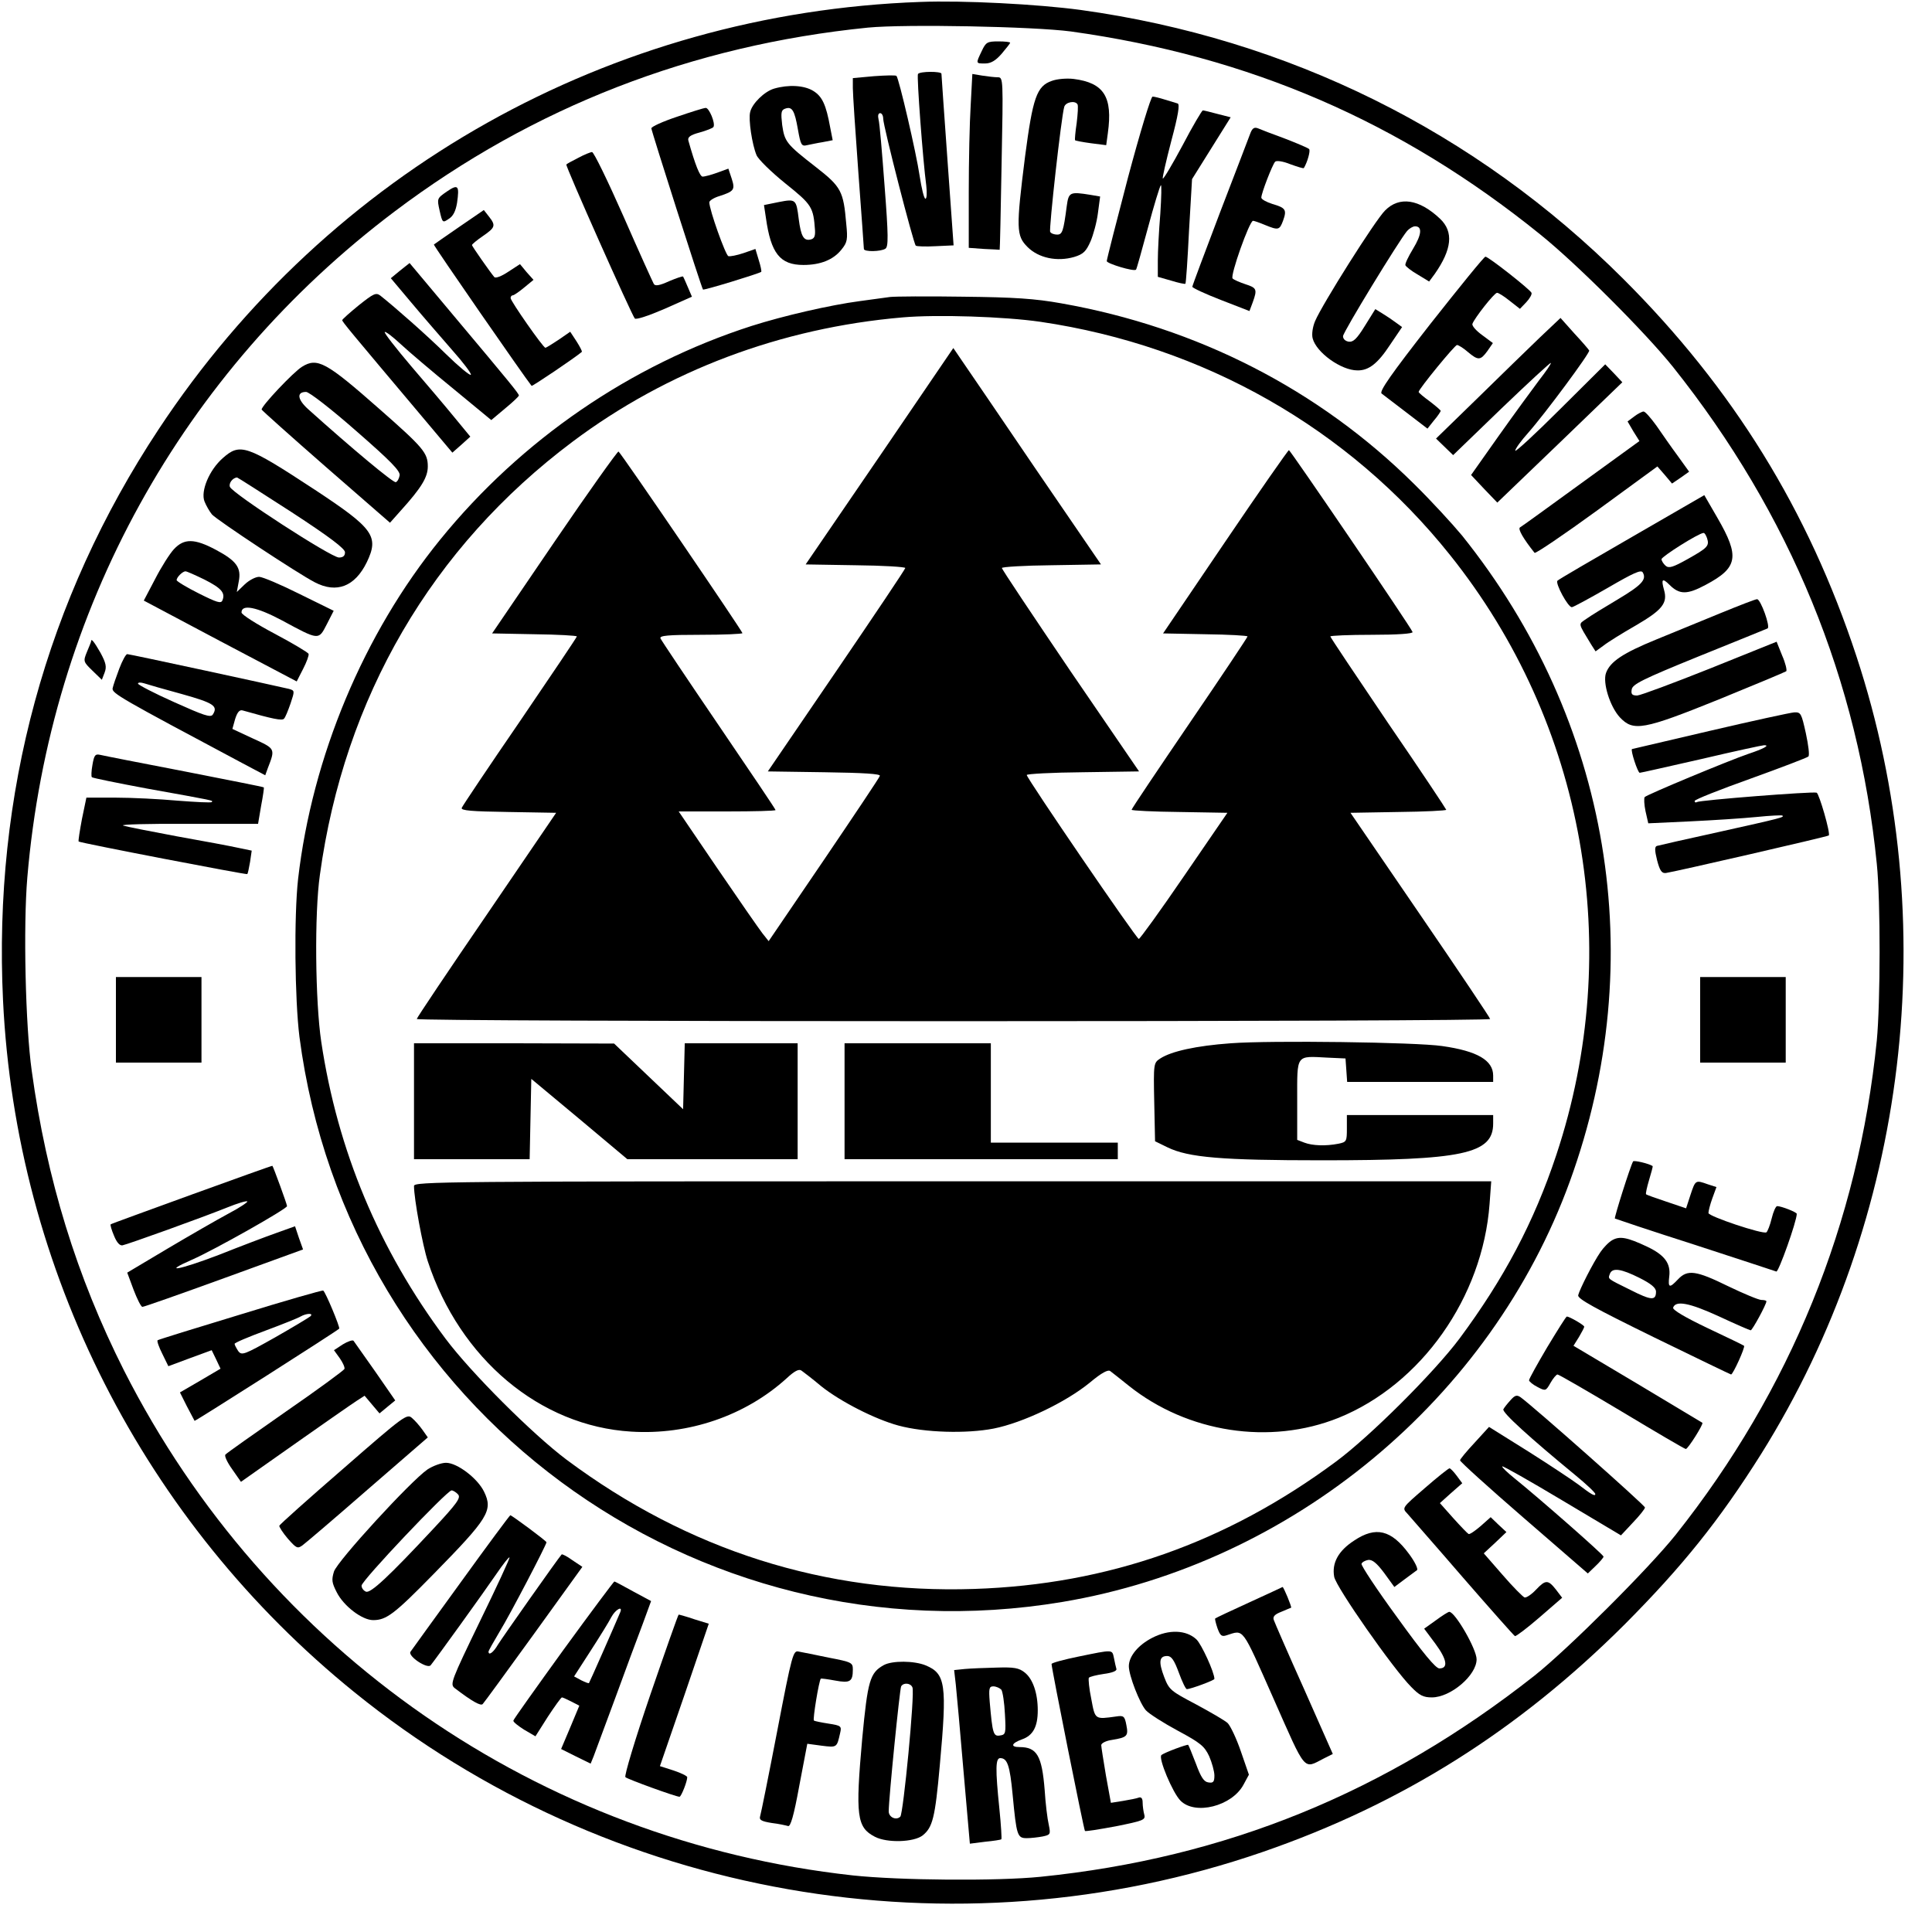
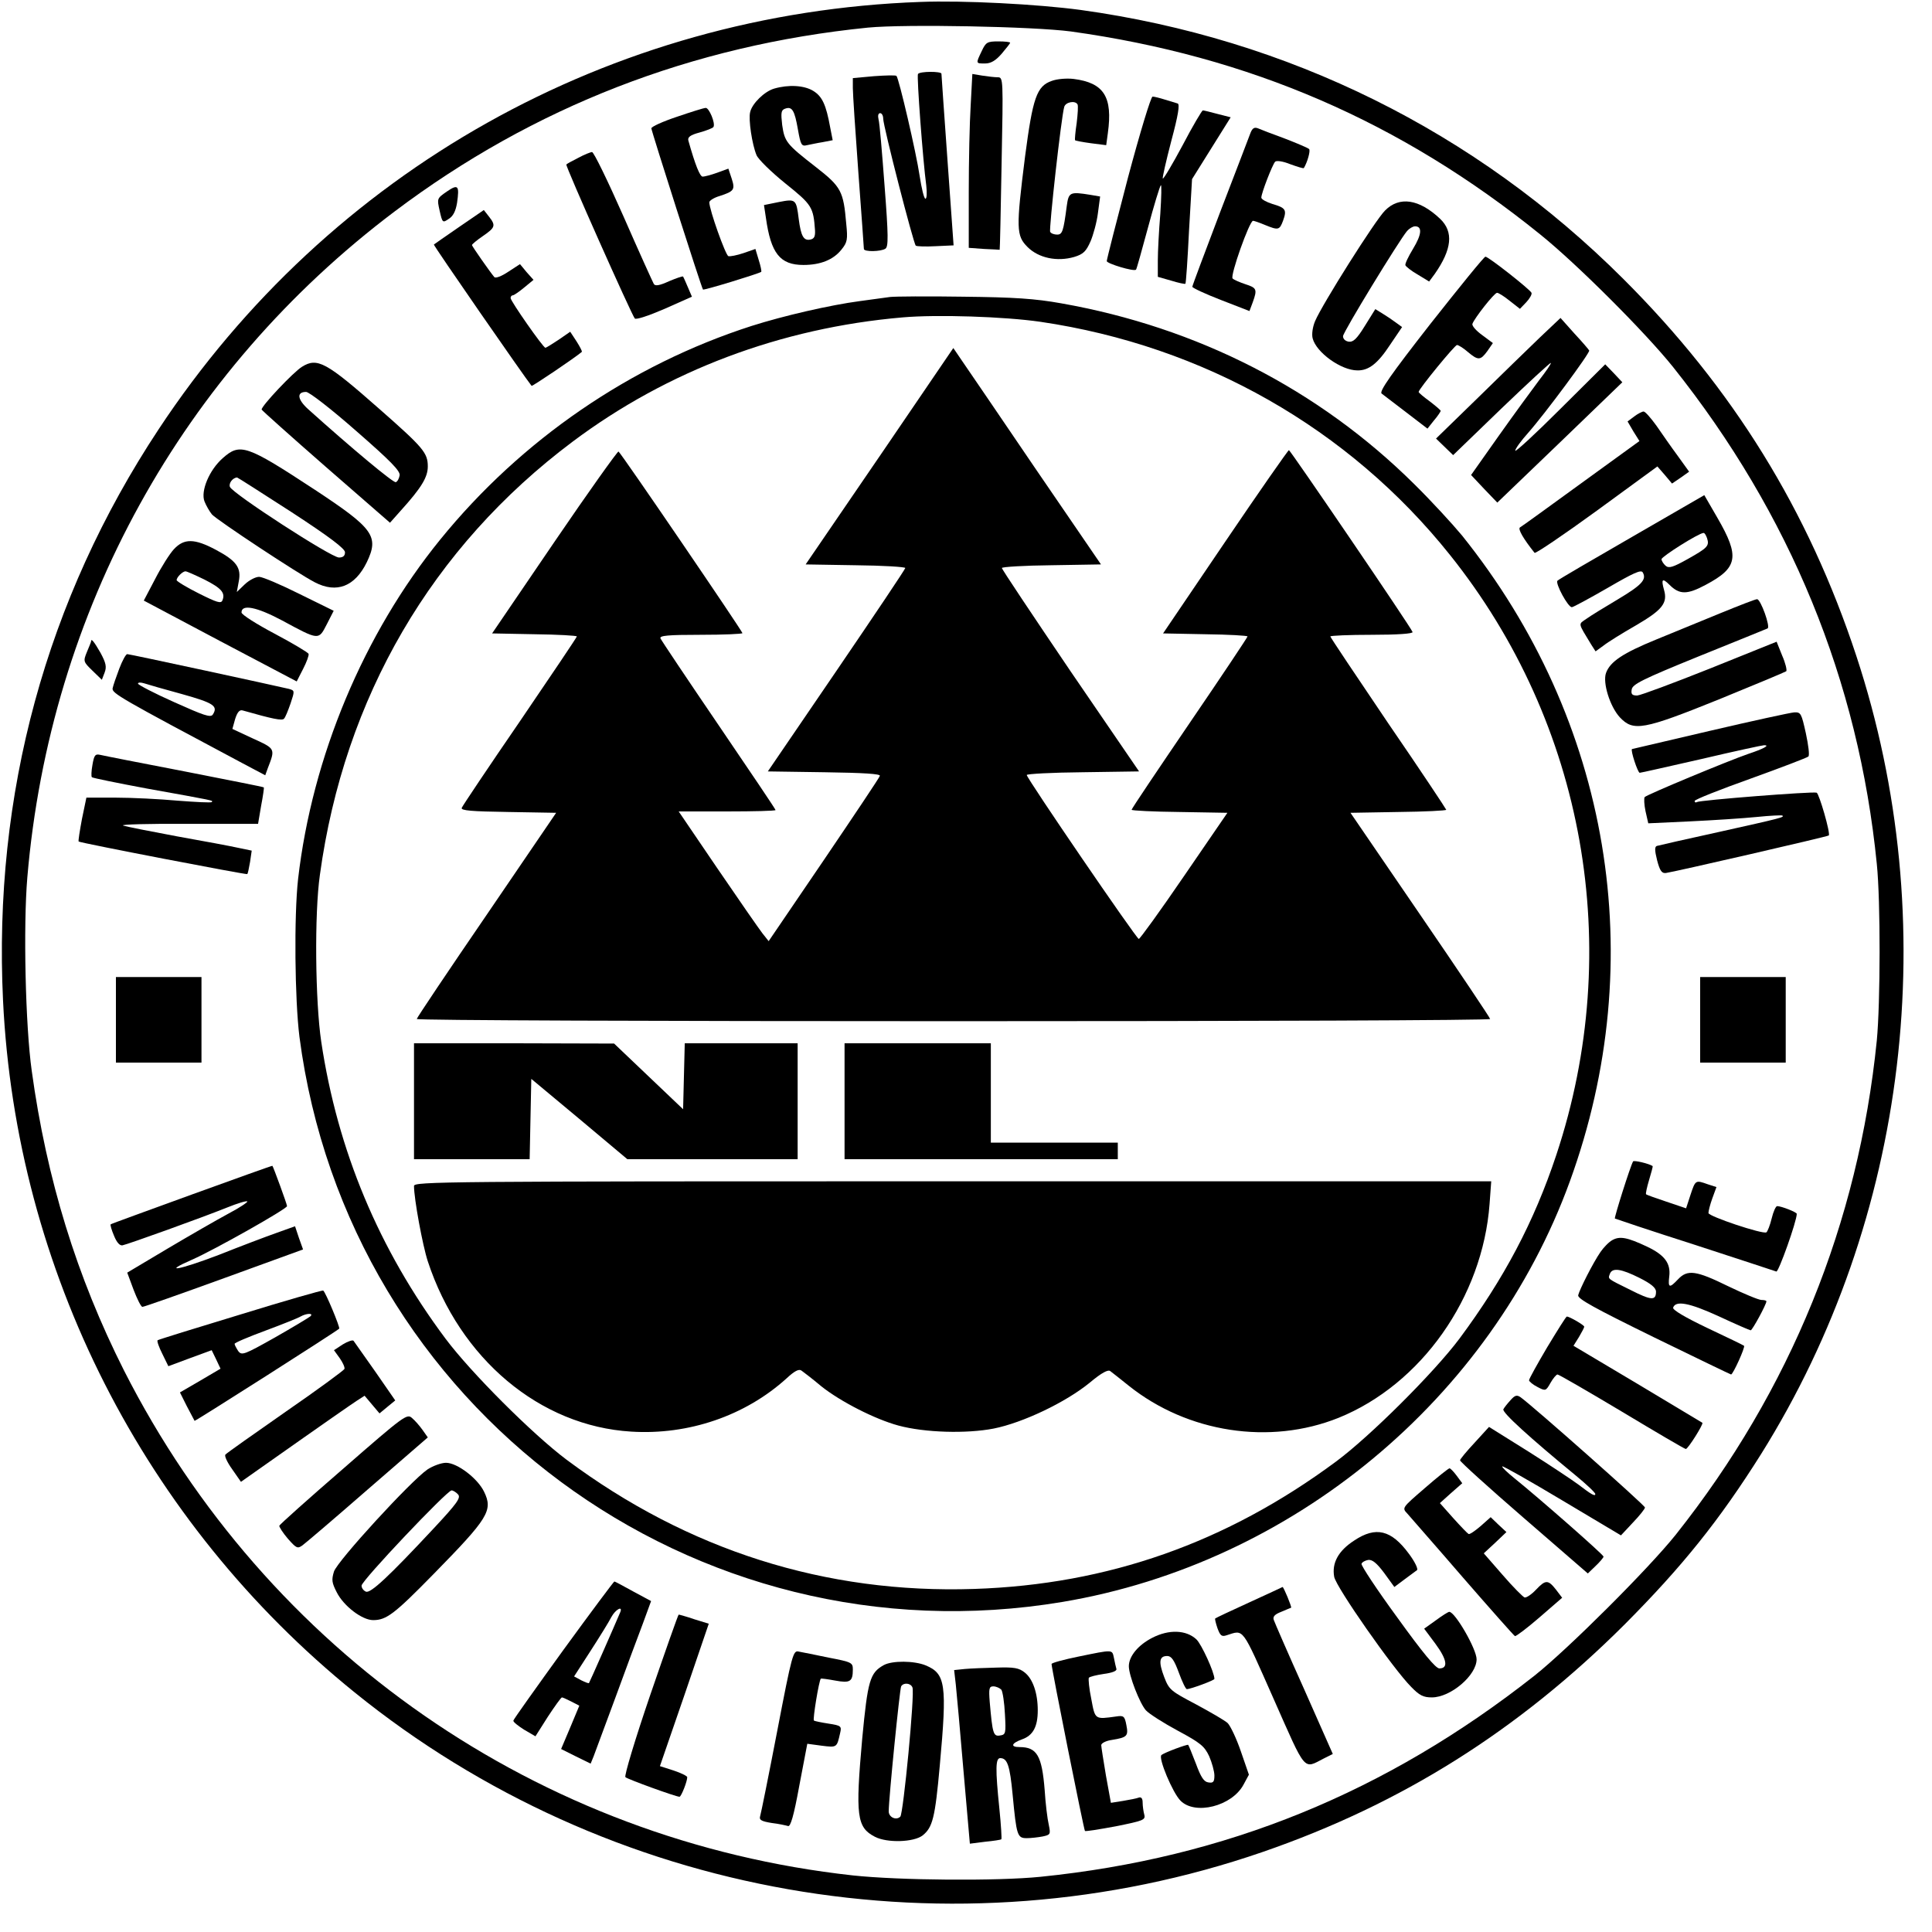
<svg xmlns="http://www.w3.org/2000/svg" version="1.0" width="700pt" height="700pt" viewBox="0 0 700 700" preserveAspectRatio="xMidYMid meet">
  <g transform="translate(0,700) scale(0.1,-0.1)" fill="#000000" stroke="none">
    <path d="M3335 6993 c-1124 -40 -2142 -612 -2760 -1548 -408 -617 -600 -1323 -564 -2070 47 -977 510 -1889 1274 -2507 921 -745 2171 -964 3290 -578 504 174 926 440 1311 824 210 211 344 378 495 618 533 852 662 1929 345 2891 -174 528 -447 970 -845 1367 -535 534 -1213 870 -1966 974 -156 21 -426 35 -580 29z m545 -107 c647 -90 1195 -327 1700 -735 132 -106 382 -356 482 -481 424 -532 672 -1136 738 -1800 14 -136 13 -505 0 -640 -67 -663 -313 -1267 -728 -1790 -99 -124 -391 -415 -512 -511 -538 -424 -1120 -661 -1790 -729 -158 -16 -512 -13 -680 5 -1137 125 -2123 809 -2641 1830 -171 339 -280 692 -334 1085 -23 163 -31 525 -16 701 82 966 560 1832 1331 2413 503 379 1078 602 1715 666 136 13 599 4 735 -14z" />
    <path d="M3557 6815 c-22 -46 -22 -45 12 -45 21 0 38 10 60 35 17 20 31 38 31 40 0 3 -19 5 -43 5 -40 0 -45 -3 -60 -35z" />
    <path d="M3326 6732 c-5 -8 18 -315 30 -404 3 -27 2 -48 -3 -48 -5 0 -14 37 -21 83 -12 82 -75 353 -84 362 -3 3 -39 2 -81 -1 l-77 -7 0 -36 c0 -20 9 -157 20 -306 11 -148 20 -273 20 -277 0 -11 62 -10 78 1 11 7 11 46 -3 227 -9 120 -18 229 -22 242 -3 13 -1 22 6 22 6 0 11 -9 11 -20 0 -27 110 -454 118 -460 4 -3 36 -4 72 -2 l65 3 -22 307 c-12 169 -22 310 -22 315 -1 9 -78 9 -85 -1z" />
    <path d="M3517 6619 c-4 -63 -7 -205 -7 -316 l0 -201 55 -4 c30 -1 56 -3 57 -3 1 0 4 141 7 313 6 307 6 312 -14 312 -11 0 -36 3 -56 6 l-36 6 -6 -113z" />
    <path d="M3811 6707 c-55 -19 -69 -61 -97 -274 -33 -262 -32 -287 9 -328 40 -40 107 -54 169 -36 33 10 43 20 59 56 10 23 23 70 27 103 l8 60 -35 6 c-75 12 -79 10 -86 -41 -12 -92 -16 -103 -35 -103 -10 0 -22 4 -25 10 -5 9 40 416 51 453 5 17 39 24 48 9 3 -5 1 -35 -3 -68 -5 -32 -7 -60 -6 -62 2 -2 28 -7 58 -11 l55 -7 6 44 c18 131 -14 182 -124 196 -26 3 -60 0 -79 -7z" />
    <path d="M2805 6679 c-35 -10 -80 -54 -87 -85 -7 -26 7 -118 23 -156 6 -15 53 -61 105 -103 96 -77 101 -85 107 -170 1 -22 -3 -30 -17 -33 -24 -5 -34 12 -42 74 -9 72 -10 74 -72 62 l-54 -11 7 -46 c18 -129 51 -171 136 -171 62 0 109 19 138 56 21 26 23 36 17 94 -10 117 -18 133 -109 204 -108 84 -114 92 -123 153 -5 44 -4 54 10 59 26 10 35 -6 47 -75 10 -56 13 -62 33 -57 11 2 37 8 57 11 l36 7 -9 46 c-15 83 -29 113 -62 133 -33 20 -89 23 -141 8z" />
    <path d="M4087 6357 c-42 -160 -77 -297 -77 -303 0 -9 99 -39 106 -31 2 1 21 70 43 151 22 82 43 151 47 155 3 3 2 -43 -2 -104 -5 -60 -9 -137 -9 -169 l0 -59 49 -14 c26 -8 49 -13 51 -11 2 2 8 88 13 191 l11 188 70 112 70 112 -47 12 c-26 7 -50 13 -54 13 -3 0 -37 -57 -73 -126 -37 -69 -69 -123 -72 -121 -2 3 12 64 31 137 25 93 31 132 23 135 -7 2 -27 8 -46 14 -19 6 -39 11 -45 11 -6 0 -46 -132 -89 -293z" />
    <path d="M2453 6577 c-51 -17 -93 -36 -93 -42 0 -9 181 -576 187 -584 2 -4 204 58 211 64 2 2 -2 21 -9 43 l-12 40 -43 -15 c-24 -8 -49 -13 -55 -11 -10 3 -69 168 -69 195 0 6 17 17 38 23 52 17 56 23 43 63 l-12 36 -41 -15 c-22 -8 -46 -14 -52 -14 -10 0 -27 42 -52 131 -3 12 7 20 41 29 25 7 48 16 50 20 8 13 -16 70 -28 69 -7 0 -54 -15 -104 -32z" />
    <path d="M4531 6519 c-5 -13 -54 -142 -110 -287 -55 -145 -101 -267 -101 -271 0 -4 47 -26 104 -48 l103 -40 12 32 c17 47 14 52 -26 65 -21 7 -42 16 -47 21 -10 9 61 209 74 209 4 0 24 -7 43 -15 49 -20 53 -19 66 16 14 39 9 46 -39 60 -22 7 -40 17 -40 23 0 16 40 119 50 130 5 5 28 2 55 -9 25 -9 47 -16 49 -14 13 21 25 64 19 69 -4 4 -44 21 -88 38 -44 16 -88 33 -97 37 -13 5 -20 1 -27 -16z" />
    <path d="M2095 6428 c-22 -11 -42 -22 -43 -24 -5 -3 237 -546 248 -558 5 -5 50 10 108 35 l99 44 -15 35 c-8 19 -16 37 -17 38 -2 2 -25 -6 -51 -17 -35 -16 -50 -18 -55 -10 -4 7 -54 117 -110 245 -57 129 -108 234 -114 233 -5 0 -28 -9 -50 -21z" />
    <path d="M1619 6306 c-36 -25 -36 -25 -26 -70 10 -44 11 -44 33 -29 16 10 25 28 30 58 9 63 4 69 -37 41z" />
    <path d="M5018 6237 c-36 -36 -227 -339 -253 -400 -9 -21 -13 -48 -9 -63 13 -51 103 -116 162 -116 41 -1 74 25 118 92 l44 65 -22 16 c-12 9 -34 24 -49 33 l-26 16 -38 -61 c-29 -47 -42 -59 -58 -57 -13 2 -21 10 -21 20 1 16 202 345 232 381 8 9 21 17 29 17 27 0 24 -30 -7 -81 -17 -28 -30 -55 -28 -60 2 -5 22 -21 45 -34 l41 -25 20 27 c63 90 69 153 20 200 -76 72 -148 83 -200 30z" />
    <path d="M1664 6178 c-49 -34 -90 -62 -92 -64 -3 -2 331 -484 354 -512 2 -3 159 103 182 123 2 2 -7 19 -19 38 l-23 35 -42 -29 c-24 -16 -45 -29 -48 -29 -8 0 -126 169 -126 180 0 6 4 10 8 10 4 0 23 13 41 28 l34 28 -25 28 -24 29 -43 -28 c-24 -16 -45 -24 -50 -19 -16 19 -81 112 -81 116 0 3 18 18 40 33 45 31 47 38 21 71 l-18 23 -89 -61z" />
    <path d="M5183 5827 c-143 -183 -187 -246 -177 -253 7 -5 47 -36 89 -68 l77 -59 23 29 c14 16 24 32 25 35 0 3 -18 18 -40 35 -22 16 -40 31 -40 34 0 10 131 170 139 170 5 0 23 -11 39 -25 38 -32 46 -31 71 3 l20 29 -39 29 c-22 16 -38 34 -35 41 7 20 79 112 89 112 4 1 25 -12 46 -29 l37 -29 23 24 c12 13 21 28 19 34 -5 12 -156 131 -167 131 -5 0 -94 -110 -199 -243z" />
-     <path d="M1450 6020 l-34 -28 74 -88 c41 -49 108 -126 148 -172 41 -46 71 -86 68 -90 -4 -3 -44 30 -89 74 -71 70 -186 171 -239 213 -16 12 -25 7 -78 -35 -33 -27 -60 -51 -60 -54 0 -6 27 -38 288 -348 l111 -132 33 29 32 29 -56 68 c-31 38 -102 122 -158 187 -56 66 -99 121 -96 124 3 3 29 -17 58 -44 29 -27 115 -100 191 -162 l137 -113 50 42 c28 23 50 44 50 47 0 7 -32 46 -236 289 l-160 191 -34 -27z" />
    <path d="M3225 5924 c-16 -2 -66 -9 -110 -15 -106 -14 -276 -53 -392 -90 -438 -141 -834 -412 -1128 -774 -278 -342 -464 -788 -515 -1230 -15 -135 -12 -436 5 -572 176 -1345 1428 -2271 2765 -2047 833 140 1551 735 1838 1524 292 803 147 1670 -391 2340 -34 41 -111 125 -173 186 -346 343 -786 568 -1279 655 -95 17 -170 22 -355 24 -129 2 -248 1 -265 -1z m545 -90 c591 -87 1117 -386 1483 -844 490 -612 634 -1427 386 -2174 -81 -244 -190 -449 -351 -666 -92 -123 -326 -356 -448 -446 -397 -294 -826 -445 -1310 -461 -539 -18 -1037 140 -1477 468 -124 93 -347 316 -439 439 -242 324 -391 682 -450 1075 -22 147 -25 466 -5 605 88 643 406 1188 916 1570 343 257 754 412 1195 450 125 11 369 3 500 -16z" />
    <path d="M3187 5347 l-268 -392 181 -3 c99 -1 180 -6 180 -10 0 -4 -112 -171 -249 -372 l-249 -365 205 -3 c144 -2 203 -6 201 -13 -2 -7 -94 -144 -203 -305 l-200 -294 -23 29 c-13 17 -86 122 -163 235 l-140 206 176 0 c96 0 175 2 175 5 0 3 -93 141 -206 307 -113 166 -208 308 -211 315 -4 10 26 13 146 13 83 0 151 3 151 6 0 7 -440 653 -449 658 -3 2 -108 -145 -232 -327 l-226 -332 154 -3 c84 -1 153 -5 153 -8 0 -3 -93 -141 -206 -307 -114 -166 -209 -308 -211 -314 -4 -10 36 -13 169 -15 l173 -3 -252 -370 c-139 -203 -253 -373 -253 -377 0 -5 875 -8 1945 -8 1070 0 1945 3 1944 8 0 4 -114 174 -253 377 l-253 370 173 3 c96 1 174 5 174 8 0 2 -94 144 -210 313 -115 170 -210 312 -210 315 0 3 68 6 151 6 92 0 149 4 147 10 -5 16 -443 659 -448 659 -3 0 -107 -149 -231 -332 l-225 -332 153 -3 c84 -1 153 -5 153 -8 0 -3 -94 -144 -210 -314 -115 -169 -210 -310 -210 -314 0 -3 78 -7 173 -8 l174 -3 -157 -229 c-86 -126 -160 -228 -164 -228 -9 1 -406 582 -406 594 0 4 92 9 203 10 l204 3 -249 364 c-136 201 -248 368 -248 373 0 4 81 9 179 10 l180 3 -236 345 c-129 190 -249 366 -267 392 l-32 47 -267 -392z" />
-     <path d="M4459 3220 c-125 -9 -215 -29 -255 -55 -24 -16 -25 -16 -22 -158 l3 -142 45 -22 c76 -37 197 -47 560 -47 509 0 620 23 620 133 l0 31 -265 0 -265 0 0 -49 c0 -46 -1 -49 -31 -55 -46 -9 -94 -7 -123 4 l-26 10 0 145 c0 167 -6 159 110 153 l65 -3 3 -42 3 -43 265 0 264 0 0 23 c0 55 -57 89 -185 107 -94 14 -621 21 -766 10z" />
    <path d="M1500 3010 l0 -210 210 0 209 0 3 146 3 145 174 -145 174 -146 308 0 309 0 0 210 0 210 -205 0 -204 0 -3 -119 -3 -120 -125 119 -125 119 -362 1 -363 0 0 -210z" />
    <path d="M3060 3010 l0 -210 495 0 495 0 0 30 0 30 -230 0 -230 0 0 180 0 180 -265 0 -265 0 0 -210z" />
    <path d="M1500 2703 c0 -46 31 -215 50 -273 116 -353 406 -597 737 -617 207 -13 413 57 563 193 29 27 45 35 54 28 7 -5 40 -30 72 -57 69 -55 194 -119 279 -142 96 -26 247 -30 345 -11 106 21 261 95 348 166 43 36 67 49 75 42 7 -5 37 -29 67 -53 213 -170 511 -216 760 -116 299 121 522 436 547 775 l6 82 -1952 0 c-1851 0 -1951 -1 -1951 -17z" />
    <path d="M5579 5777 c-41 -39 -142 -138 -225 -219 l-151 -147 31 -30 31 -30 175 169 c96 92 177 167 179 165 2 -2 -17 -30 -42 -62 -24 -32 -90 -122 -146 -201 l-101 -143 47 -50 48 -50 227 218 226 218 -31 33 -31 32 -163 -162 c-90 -90 -163 -157 -163 -151 0 7 21 36 47 65 61 69 224 289 221 298 -2 4 -26 32 -54 62 l-50 56 -75 -71z" />
    <path d="M1094 5671 c-31 -19 -148 -143 -146 -155 1 -3 106 -97 233 -208 l232 -202 40 45 c74 82 97 120 97 159 0 49 -16 68 -174 207 -194 171 -226 189 -282 154z m196 -232 c125 -109 160 -145 158 -161 -2 -12 -8 -23 -14 -25 -9 -3 -159 122 -317 264 -40 36 -43 63 -8 63 11 0 90 -61 181 -141z" />
    <path d="M5921 5491 l-24 -18 21 -36 22 -35 -211 -153 c-117 -85 -216 -157 -222 -160 -8 -6 13 -42 53 -92 3 -4 105 65 226 153 l219 160 27 -31 26 -31 31 21 31 22 -41 57 c-23 31 -57 80 -77 109 -21 29 -41 52 -47 52 -5 0 -21 -8 -34 -18z" />
    <path d="M807 5340 c-48 -42 -81 -119 -66 -157 6 -15 18 -36 27 -47 19 -21 314 -216 373 -246 79 -41 145 -15 188 73 45 94 25 122 -189 263 -247 162 -270 170 -333 114z m250 -196 c138 -90 193 -132 193 -145 0 -13 -7 -19 -22 -19 -28 0 -386 232 -395 256 -5 13 10 33 26 34 2 0 91 -57 198 -126z" />
    <path d="M5912 5054 c-144 -83 -266 -154 -269 -158 -9 -9 38 -96 52 -96 5 0 64 32 130 70 93 54 121 67 127 56 15 -26 -4 -46 -91 -98 -47 -28 -98 -59 -113 -70 -30 -21 -32 -12 17 -93 l16 -25 29 21 c15 12 68 45 117 73 96 56 116 81 102 129 -11 39 -6 44 20 18 36 -36 64 -36 131 0 117 62 124 102 43 242 l-48 83 -263 -152z m273 -4 c9 -28 2 -35 -71 -76 -52 -29 -67 -34 -79 -24 -8 7 -15 18 -15 24 1 10 134 94 152 95 4 1 9 -8 13 -19z" />
    <path d="M630 5010 c-15 -16 -46 -65 -68 -108 l-41 -78 277 -147 277 -146 23 45 c13 25 22 50 20 55 -2 5 -57 38 -123 73 -66 35 -120 69 -120 77 0 31 55 20 147 -29 135 -73 132 -72 162 -14 l25 49 -124 61 c-68 34 -134 62 -146 62 -13 0 -36 -12 -52 -27 l-29 -28 7 38 c10 50 -8 75 -83 115 -77 41 -115 42 -152 2z m111 -110 c61 -31 76 -48 65 -75 -5 -13 -20 -8 -86 25 -44 22 -80 44 -80 48 0 11 22 32 32 32 5 0 36 -14 69 -30z" />
    <path d="M6235 4779 c-66 -27 -171 -70 -234 -96 -120 -49 -167 -80 -182 -121 -13 -35 14 -122 50 -161 49 -52 84 -46 359 65 130 53 240 99 244 102 3 4 -3 30 -15 57 l-20 50 -241 -97 c-133 -53 -251 -97 -264 -98 -19 0 -23 5 -20 22 3 19 39 37 243 120 132 53 244 99 249 101 12 4 -25 107 -38 106 -6 0 -65 -23 -131 -50z" />
    <path d="M330 4676 c0 -2 -7 -19 -15 -38 -14 -34 -13 -36 20 -68 l34 -33 10 26 c8 21 5 35 -15 72 -23 40 -34 54 -34 41z" />
    <path d="M432 4577 c-11 -29 -22 -61 -24 -71 -3 -18 29 -36 470 -271 l83 -44 9 25 c28 72 28 71 -53 108 l-75 35 10 36 c8 25 16 34 27 31 109 -31 143 -38 150 -30 5 5 15 30 24 56 15 45 15 46 -6 52 -55 13 -577 126 -586 126 -5 0 -18 -24 -29 -53z m228 -92 c114 -32 131 -43 111 -74 -8 -12 -33 -3 -140 45 -72 32 -131 63 -131 67 0 5 10 5 23 1 12 -4 74 -22 137 -39z" />
    <path d="M6195 4352 c-154 -36 -281 -66 -282 -66 -6 -4 21 -86 28 -86 4 0 105 23 224 50 119 28 221 50 227 50 22 0 -2 -13 -59 -32 -70 -24 -366 -147 -374 -156 -3 -4 -2 -27 3 -51 l10 -44 151 7 c84 4 192 11 242 16 49 5 91 7 93 5 7 -6 1 -8 -233 -60 -115 -25 -215 -48 -222 -50 -8 -3 -8 -16 1 -52 10 -38 17 -48 32 -46 21 2 587 132 590 136 7 7 -35 152 -44 155 -15 5 -423 -27 -434 -34 -4 -3 -8 -1 -8 4 0 5 91 41 203 81 111 40 205 76 209 80 5 4 0 42 -9 84 -16 72 -18 77 -42 76 -14 -1 -152 -31 -306 -67z" />
    <path d="M335 4229 c-4 -22 -5 -43 -2 -45 3 -3 92 -21 199 -41 250 -45 241 -43 235 -49 -2 -3 -58 0 -123 5 -66 6 -167 11 -225 11 l-106 0 -16 -77 c-8 -43 -14 -80 -12 -82 5 -5 608 -121 611 -118 2 2 6 21 10 44 l6 41 -48 10 c-27 6 -128 25 -224 42 -96 18 -183 35 -194 39 -10 4 96 7 235 6 l254 0 11 65 c7 36 11 66 10 67 -1 2 -130 27 -287 58 -156 30 -294 57 -306 60 -18 4 -22 -1 -28 -36z" />
    <path d="M420 3305 l0 -155 155 0 155 0 0 155 0 155 -155 0 -155 0 0 -155z" />
    <path d="M6160 3305 l0 -155 155 0 155 0 0 155 0 155 -155 0 -155 0 0 -155z" />
    <path d="M5917 2792 c-10 -17 -69 -204 -66 -207 2 -1 132 -45 289 -95 157 -51 290 -95 296 -97 8 -3 74 182 74 209 0 6 -56 28 -71 28 -5 0 -14 -20 -20 -45 -6 -25 -15 -47 -19 -50 -13 -8 -210 58 -210 70 0 7 6 31 14 53 l15 41 -31 10 c-45 16 -45 16 -63 -38 l-16 -49 -71 24 c-39 13 -73 25 -74 27 -2 2 3 25 11 52 8 26 14 49 13 50 -13 9 -68 22 -71 17z" />
    <path d="M695 2672 c-159 -58 -292 -106 -294 -108 -2 -2 3 -20 12 -41 10 -25 21 -37 31 -35 20 4 287 100 379 137 37 15 70 25 73 22 3 -2 -28 -23 -68 -44 -41 -22 -140 -79 -221 -127 l-146 -87 23 -62 c13 -34 27 -62 32 -62 6 0 139 47 296 104 l286 104 -15 42 -14 42 -67 -24 c-37 -13 -132 -49 -210 -80 -144 -55 -208 -66 -96 -17 80 35 344 184 344 194 0 7 -50 143 -53 146 -1 1 -132 -46 -292 -104z" />
    <path d="M5842 2507 c-13 -7 -32 -27 -43 -43 -27 -39 -76 -136 -81 -157 -2 -13 58 -46 274 -152 152 -74 278 -135 280 -135 7 0 52 99 47 104 -2 2 -62 31 -132 64 -82 39 -127 66 -125 74 9 27 58 18 165 -31 60 -28 113 -51 116 -51 6 0 57 94 57 105 0 3 -8 5 -18 5 -10 0 -65 23 -121 50 -116 57 -147 61 -181 25 -31 -33 -37 -32 -32 10 6 48 -17 78 -80 108 -72 34 -99 39 -126 24z m98 -137 c42 -21 60 -36 60 -50 0 -33 -17 -32 -92 6 -87 43 -82 39 -75 59 9 23 41 18 107 -15z" />
    <path d="M870 2237 c-162 -49 -297 -91 -299 -93 -3 -3 5 -25 17 -49 l22 -45 78 29 79 29 16 -33 16 -34 -73 -43 -74 -43 25 -50 c14 -27 27 -51 28 -53 2 -2 511 322 524 334 4 4 -50 134 -58 138 -3 2 -139 -37 -301 -87z m255 -6 c-6 -5 -64 -40 -129 -77 -112 -63 -120 -66 -133 -49 -7 11 -13 22 -13 26 0 4 50 25 112 48 62 23 119 46 127 51 21 12 48 13 36 1z" />
    <path d="M5606 2119 c-36 -61 -66 -115 -66 -120 0 -4 14 -16 30 -24 30 -16 31 -15 48 15 9 16 21 30 25 30 5 0 110 -61 234 -135 123 -74 227 -135 231 -135 8 0 65 91 60 95 -2 1 -107 64 -235 141 l-232 138 20 32 c10 17 19 34 19 37 0 6 -54 37 -63 37 -3 0 -34 -50 -71 -111z" />
    <path d="M1242 2129 l-32 -21 21 -29 c11 -16 19 -33 17 -39 -2 -5 -97 -75 -213 -155 -116 -81 -214 -150 -218 -155 -5 -4 6 -28 24 -53 l32 -46 61 43 c268 189 335 235 359 251 l28 18 27 -32 27 -32 29 24 28 23 -72 104 c-41 58 -76 108 -79 112 -3 4 -21 -2 -39 -13z" />
    <path d="M5473 1927 c-11 -12 -23 -27 -26 -33 -6 -11 98 -105 261 -239 39 -32 72 -63 72 -68 0 -10 -14 -2 -61 34 -20 15 -101 69 -180 119 l-144 90 -52 -57 c-29 -31 -53 -60 -53 -64 0 -5 104 -99 231 -209 l232 -201 28 27 c16 15 29 31 29 34 0 7 -236 214 -323 284 -26 21 -46 40 -44 43 3 2 100 -53 217 -123 l213 -127 43 46 c24 25 44 50 44 55 0 8 -402 364 -450 399 -14 10 -21 8 -37 -10z" />
    <path d="M1245 1680 c-126 -109 -231 -203 -233 -208 -1 -4 13 -26 31 -47 31 -35 35 -37 53 -24 11 8 118 99 237 203 l217 188 -19 27 c-10 14 -27 34 -38 43 -18 17 -28 10 -248 -182z" />
    <path d="M1549 1676 c-60 -41 -326 -331 -339 -370 -9 -30 -8 -40 10 -75 25 -50 92 -101 132 -101 48 0 77 22 219 167 198 202 216 230 183 298 -23 48 -97 105 -138 105 -17 0 -47 -11 -67 -24z m111 -91 c10 -12 -4 -32 -88 -122 -166 -178 -229 -236 -246 -230 -9 4 -16 13 -16 22 0 18 309 344 326 345 6 0 17 -7 24 -15z" />
    <path d="M5162 1608 c-82 -71 -83 -71 -63 -92 10 -12 101 -115 201 -231 100 -115 185 -211 189 -213 4 -1 44 29 89 68 l82 71 -22 29 c-29 37 -38 37 -73 0 -16 -17 -34 -29 -41 -28 -6 2 -42 38 -80 82 l-68 78 41 38 41 39 -29 27 -28 27 -36 -32 c-21 -18 -40 -31 -44 -29 -4 2 -29 28 -56 58 l-48 54 40 36 41 36 -20 27 c-11 15 -23 27 -26 27 -4 0 -44 -32 -90 -72z" />
-     <path d="M1670 1268 c-96 -132 -178 -246 -183 -253 -9 -16 60 -62 73 -49 13 15 194 266 239 332 24 35 45 62 47 59 2 -2 -46 -106 -107 -231 -104 -215 -109 -228 -92 -242 64 -49 95 -66 102 -58 5 5 88 119 185 253 l176 244 -36 24 c-19 14 -37 23 -39 21 -13 -14 -217 -304 -231 -327 -16 -28 -34 -41 -34 -25 0 3 18 35 40 72 37 60 170 315 170 324 0 5 -126 98 -131 98 -2 0 -83 -109 -179 -242z" />
    <path d="M4906 1418 c-57 -37 -81 -81 -72 -131 7 -38 214 -334 279 -399 30 -31 44 -38 75 -38 68 0 162 80 162 138 0 37 -78 172 -99 172 -4 0 -26 -14 -49 -31 l-42 -30 41 -55 c42 -57 47 -89 14 -89 -13 0 -59 55 -152 184 -74 101 -132 189 -130 195 2 6 13 12 24 14 15 2 31 -11 58 -47 l37 -51 36 27 c20 15 41 30 46 34 5 4 -8 31 -29 59 -64 87 -120 101 -199 48z" />
    <path d="M2042 1023 c-99 -137 -181 -252 -182 -257 -1 -5 17 -19 39 -33 l41 -24 45 71 c25 38 48 70 51 70 3 0 18 -7 34 -15 l29 -15 -33 -79 -33 -78 54 -27 53 -26 11 27 c6 16 41 111 79 213 37 102 82 222 99 267 l30 82 -65 35 c-36 20 -66 36 -68 36 -2 0 -85 -111 -184 -247z m205 135 c-21 -50 -111 -254 -113 -256 -1 -2 -14 3 -28 10 l-26 14 60 93 c33 51 67 106 75 122 15 28 43 43 32 17z" />
    <path d="M4526 1194 c-66 -30 -121 -56 -123 -58 -2 -1 2 -17 8 -35 10 -27 15 -32 33 -26 64 20 53 35 170 -229 120 -271 107 -256 183 -217 l32 16 -104 235 c-58 129 -107 242 -110 251 -4 12 4 20 27 29 18 8 34 14 36 15 3 2 -27 75 -31 75 -1 -1 -56 -26 -121 -56z" />
    <path d="M2356 859 c-55 -161 -95 -294 -90 -298 9 -8 183 -71 196 -71 6 0 28 55 28 71 0 4 -22 15 -49 24 l-50 16 89 258 88 258 -52 16 c-29 10 -55 17 -57 17 -2 0 -48 -131 -103 -291z" />
    <path d="M4175 1066 c-51 -26 -85 -67 -85 -103 0 -34 40 -136 62 -160 12 -13 64 -46 116 -74 82 -44 96 -56 113 -92 10 -23 19 -55 19 -70 0 -23 -4 -28 -22 -25 -16 2 -27 19 -45 68 -14 36 -26 66 -28 68 -3 3 -87 -28 -97 -37 -12 -11 41 -137 69 -165 53 -54 186 -20 228 57 l20 37 -29 84 c-16 47 -38 93 -48 103 -11 10 -63 40 -115 68 -91 48 -97 52 -115 99 -21 55 -18 76 11 76 15 0 25 -14 42 -60 12 -33 25 -60 29 -60 14 0 100 32 100 37 0 24 -47 126 -65 143 -37 35 -100 37 -160 6z" />
    <path d="M2816 728 c-31 -161 -59 -300 -62 -309 -4 -13 5 -18 42 -24 26 -3 52 -9 59 -11 9 -4 21 36 41 146 l29 152 52 -7 c56 -7 55 -7 67 46 6 25 3 27 -42 34 -26 4 -50 9 -53 11 -5 3 18 144 25 152 2 1 25 -2 52 -7 54 -10 64 -4 64 40 0 25 -4 27 -87 43 -49 10 -97 20 -109 22 -20 5 -24 -7 -78 -288z" />
    <path d="M3908 998 c-54 -11 -98 -23 -98 -27 0 -16 117 -601 121 -605 2 -2 53 6 112 17 99 20 108 23 103 42 -3 11 -6 31 -6 44 0 15 -5 21 -14 18 -7 -3 -33 -8 -57 -12 l-44 -7 -18 99 c-9 54 -17 104 -17 110 0 7 17 16 39 19 55 9 60 14 52 54 -6 32 -10 35 -36 31 -79 -11 -77 -12 -91 63 -8 38 -11 72 -9 77 3 4 27 10 54 14 31 4 48 11 46 18 -2 7 -6 24 -9 40 -7 31 -1 31 -128 5z" />
    <path d="M3202 967 c-50 -28 -58 -55 -78 -266 -25 -280 -20 -322 46 -356 44 -23 141 -20 173 5 36 29 45 63 62 253 27 295 21 333 -51 363 -41 17 -121 18 -152 1z m104 -81 c9 -22 -33 -457 -44 -468 -15 -15 -42 -2 -42 19 0 47 40 444 45 453 9 15 35 12 41 -4z" />
    <path d="M3496 953 l-39 -4 6 -52 c3 -29 16 -170 28 -314 l23 -263 55 7 c31 3 57 7 59 9 2 1 -1 51 -7 110 -15 146 -14 184 3 184 26 0 35 -27 45 -133 14 -148 17 -157 51 -157 15 0 41 3 57 6 29 6 30 8 23 42 -5 21 -12 78 -15 127 -10 124 -28 155 -91 155 -34 0 -30 14 9 28 40 14 57 46 57 105 0 63 -18 114 -47 137 -21 17 -39 20 -102 18 -42 -1 -93 -3 -115 -5z m132 -75 c5 -7 11 -47 13 -88 4 -71 3 -75 -18 -78 -24 -4 -27 7 -37 121 -4 50 -2 57 13 57 10 0 23 -6 29 -12z" />
  </g>
</svg>